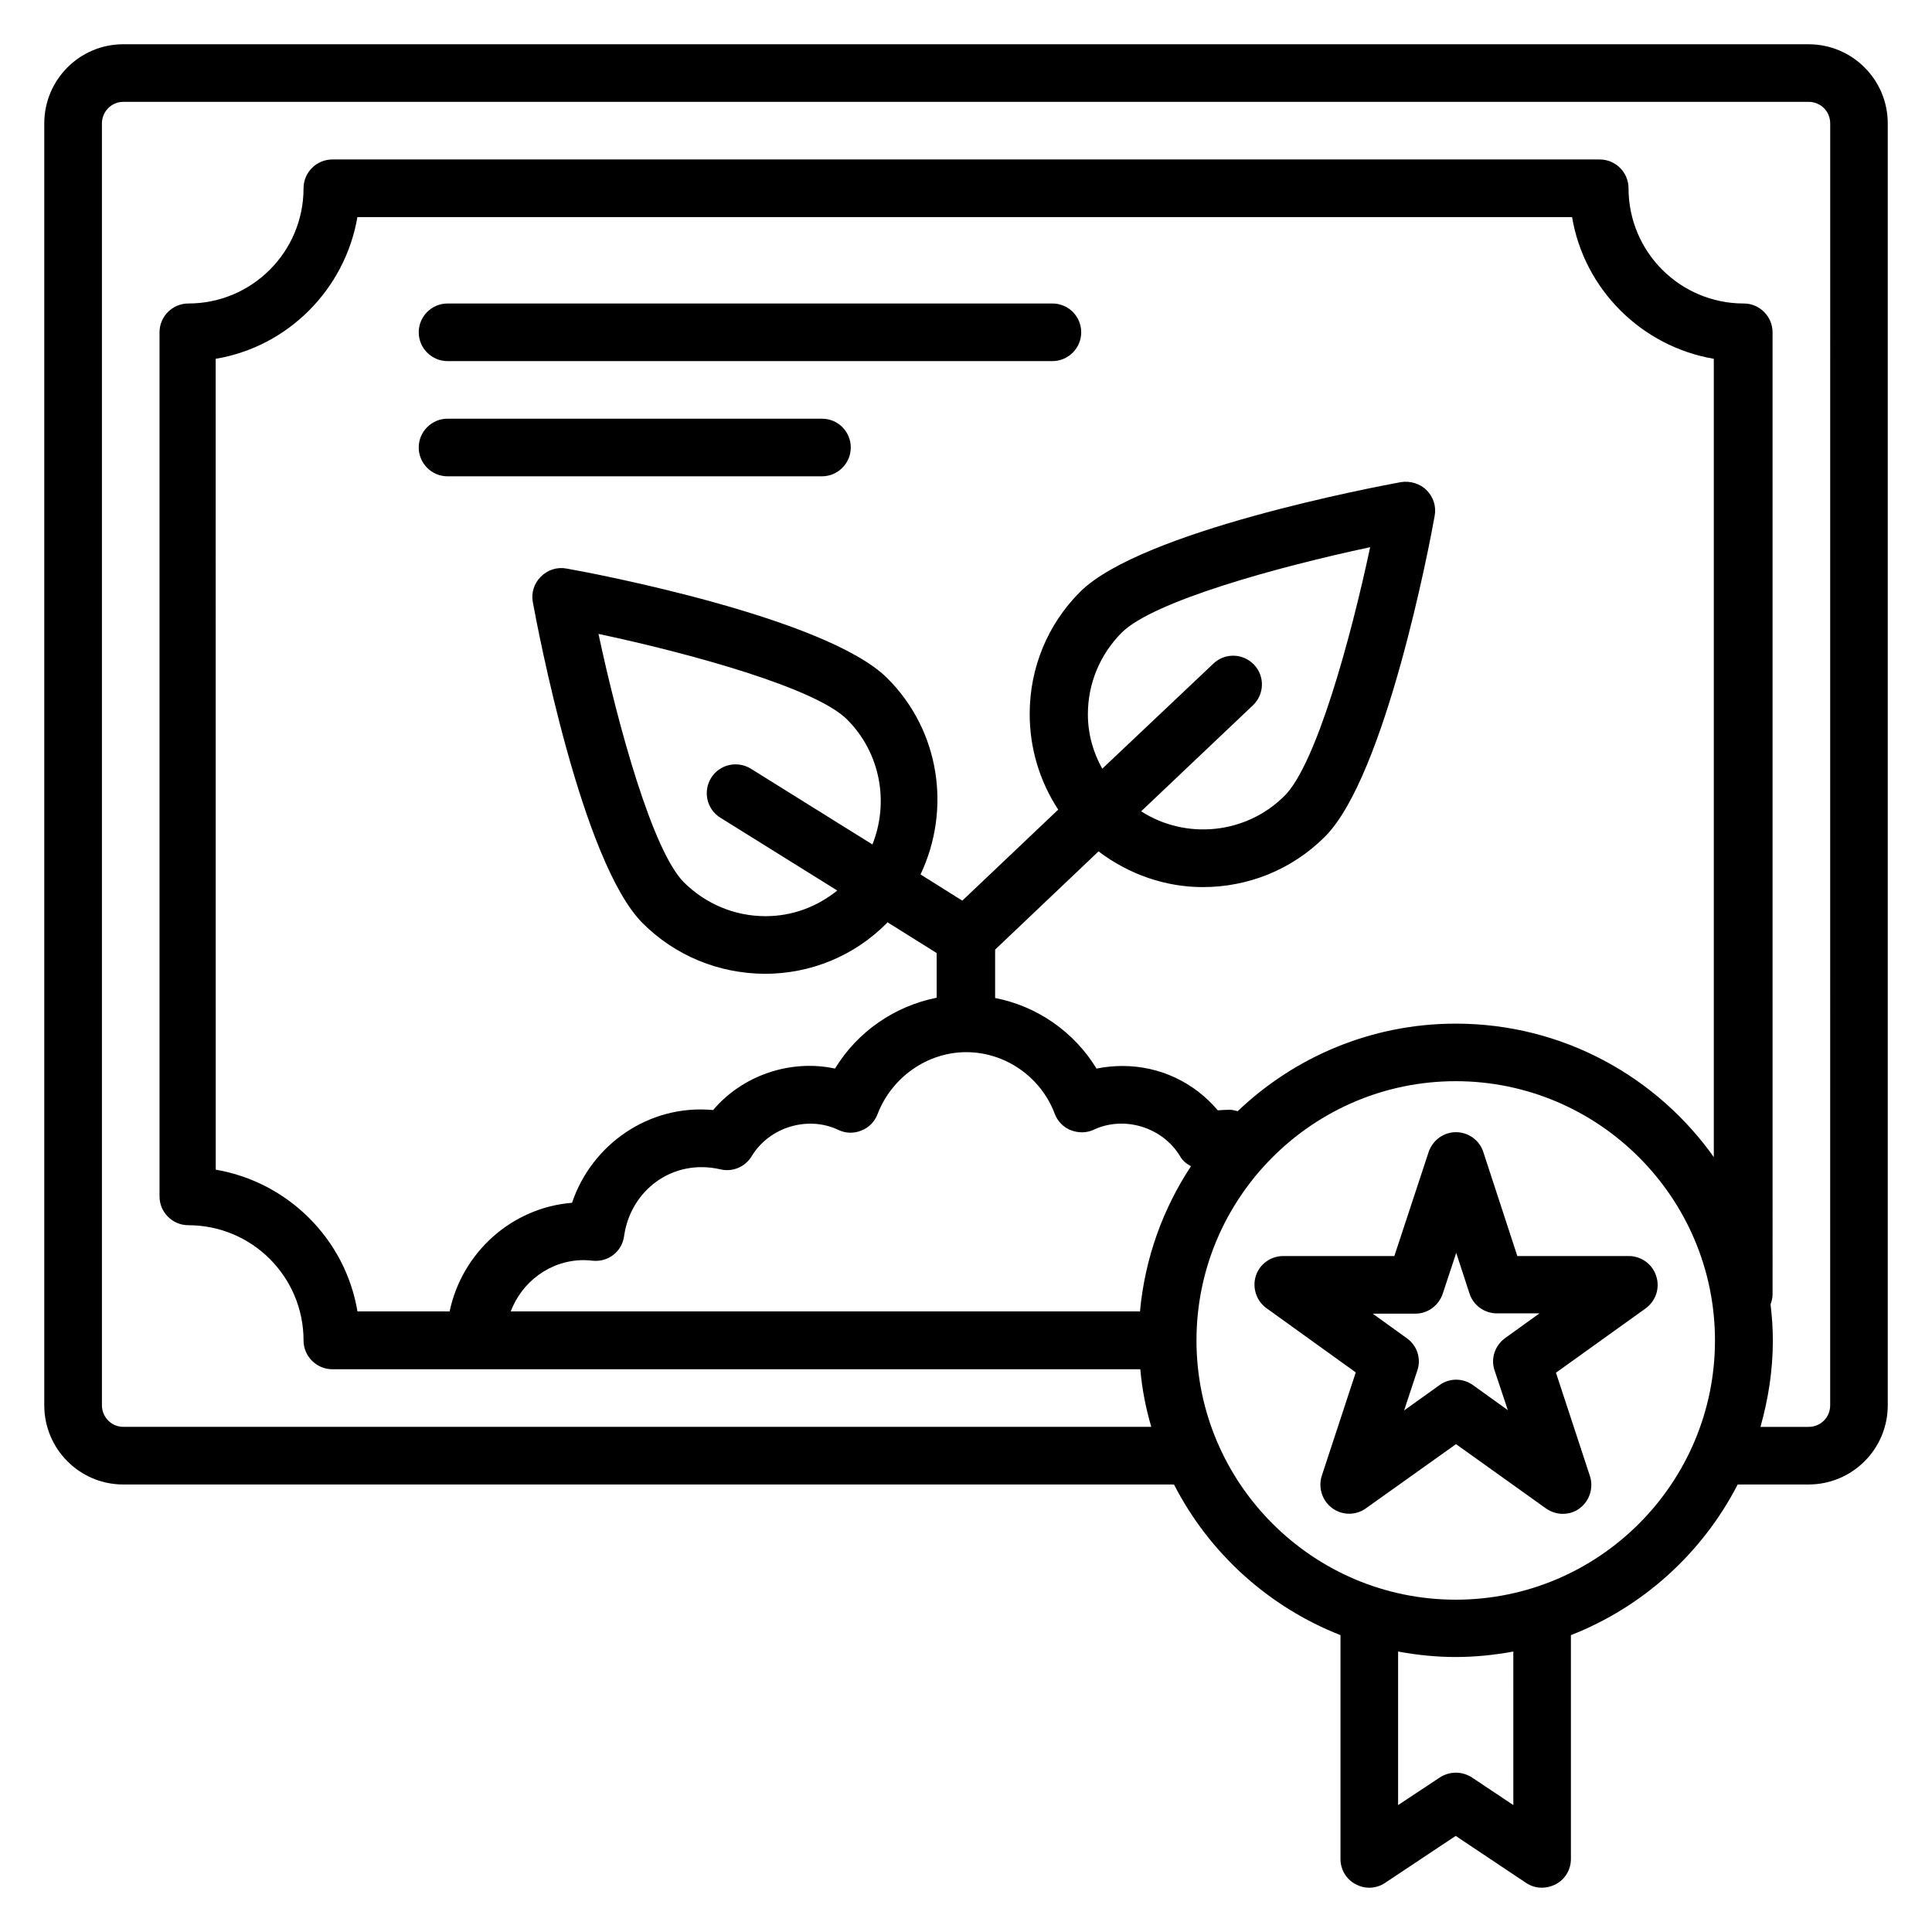
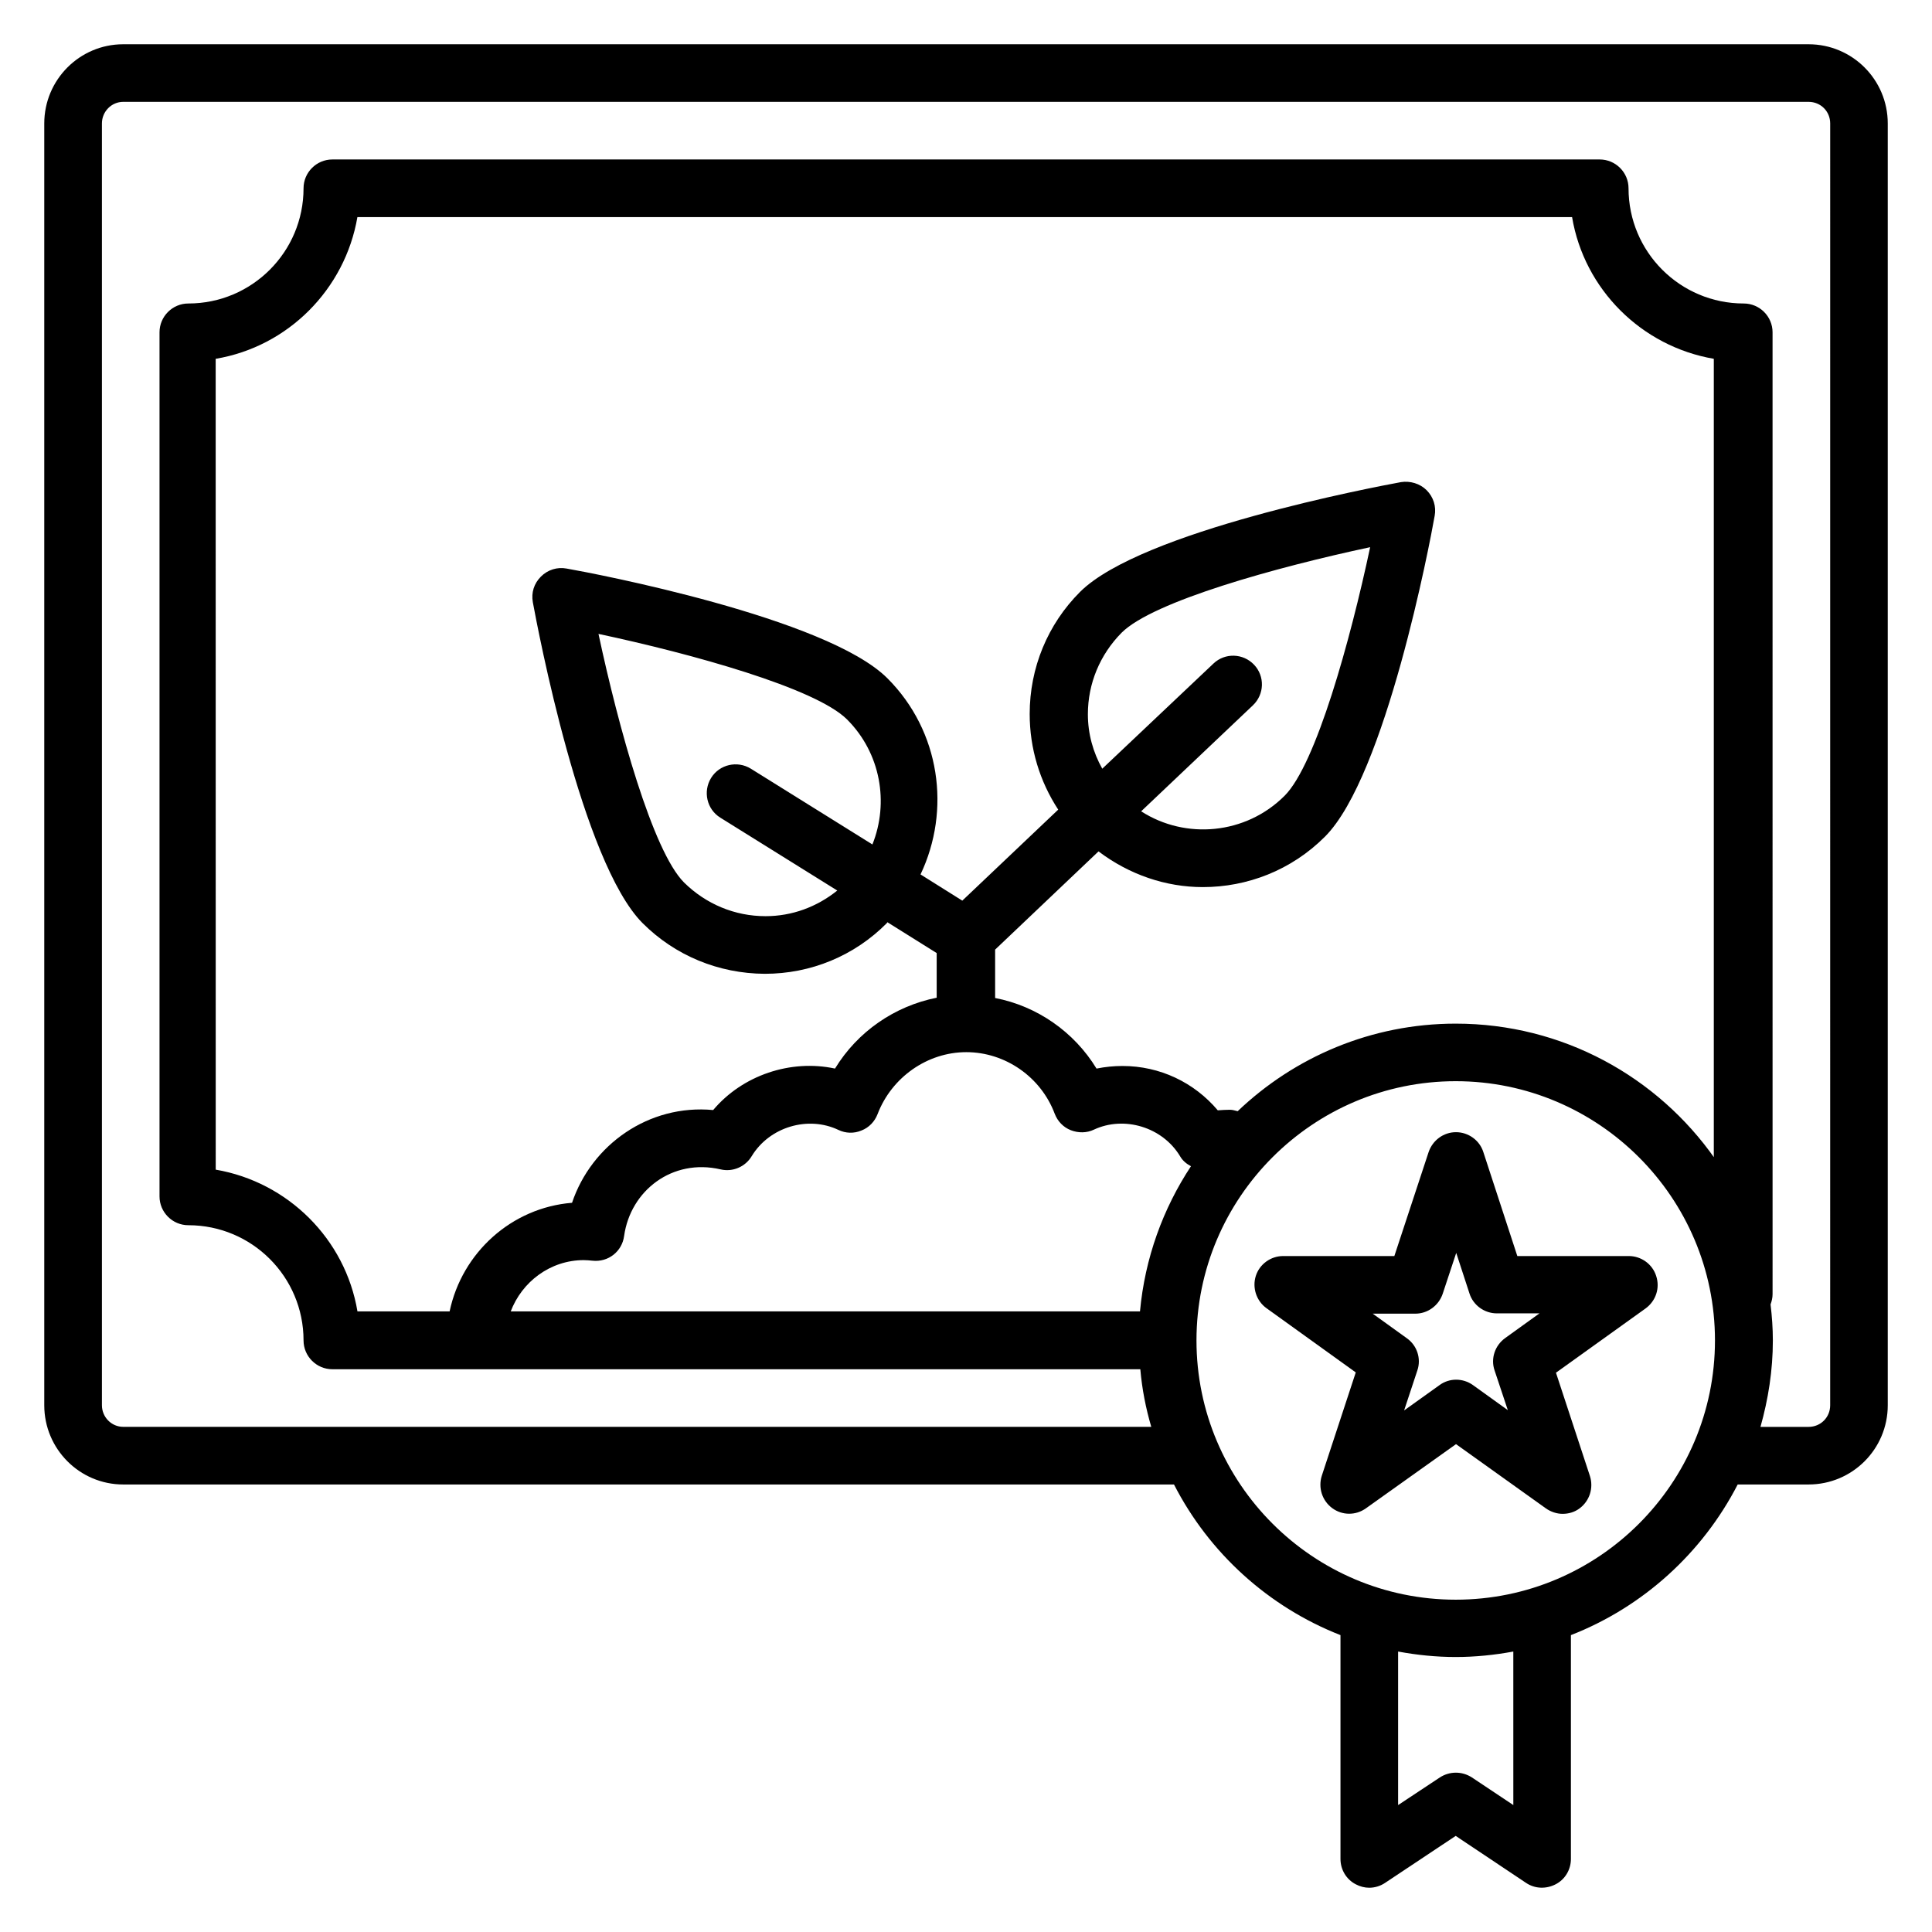
<svg xmlns="http://www.w3.org/2000/svg" fill="#000000" width="800px" height="800px" version="1.1" viewBox="144 144 512 512">
  <g>
    <path d="m623.28 155.73h-446.63c-11.527 0-20.918 9.391-20.918 20.992v339.69c0 11.602 9.391 20.992 20.918 20.992h278.47c9.312 18.168 25.039 32.441 44.121 39.922v59.312c0 2.824 1.527 5.418 4.047 6.719 1.145 0.609 2.363 0.914 3.586 0.914 1.449 0 2.977-0.457 4.199-1.297l18.703-12.441 18.625 12.441c2.367 1.602 5.344 1.68 7.863 0.383 2.516-1.301 4.043-3.894 4.043-6.719v-59.312c19.16-7.481 34.887-21.832 44.199-39.922h18.777c11.602 0 20.992-9.391 20.992-20.992v-339.69c0-11.602-9.391-20.992-20.992-20.992zm-343.96 335.88c2.977-7.938 10.535-13.664 19.391-13.664 0.762 0 1.527 0.078 2.289 0.152 4.199 0.457 7.863-2.441 8.398-6.566 1.68-11.984 12.746-20.609 25.57-17.633 3.207 0.762 6.566-0.688 8.246-3.512 4.734-7.785 14.961-10.762 22.977-6.945 1.91 0.918 4.121 0.992 6.106 0.152 1.984-0.762 3.512-2.367 4.273-4.352 3.742-9.77 13.207-16.41 23.512-16.41 10.305 0 19.77 6.566 23.434 16.336 0.762 1.984 2.289 3.586 4.273 4.352 1.984 0.762 4.199 0.762 6.106-0.152 8.016-3.742 18.168-0.688 22.824 7.023 0.688 1.223 1.754 2.062 2.902 2.672-7.406 11.223-12.215 24.352-13.512 38.473l-166.79-0.004zm319.16-40.535c-15.191-21.68-40.305-35.801-68.699-35.801-22.367 0-42.746 8.855-57.785 23.207-0.688-0.152-1.297-0.383-2.062-0.383-1.07 0-2.137 0.078-3.207 0.152-6.258-7.406-15.344-11.754-25.266-11.754-2.289 0-4.582 0.23-6.871 0.688-5.953-9.77-15.801-16.566-26.871-18.703v-12.824l27.402-26.031c8.168 6.184 17.863 9.465 27.633 9.465 11.754 0 23.434-4.426 32.367-13.359 16.105-16.105 27.863-78.016 29.082-85.035 0.457-2.441-0.305-4.961-2.137-6.793-1.754-1.754-4.352-2.519-6.793-2.137-7.023 1.297-68.855 12.977-85.035 29.082-8.625 8.625-13.359 20.152-13.359 32.367 0 9.16 2.672 17.863 7.559 25.344l-25.418 24.121-11.07-6.945c8.09-17.023 5.266-37.938-8.777-51.984-16.105-16.105-78.016-27.863-85.035-29.082-2.441-0.457-4.961 0.305-6.793 2.137s-2.594 4.273-2.137 6.793c1.297 7.023 12.977 68.855 29.082 85.035 8.625 8.625 20.152 13.359 32.367 13.434 12.215 0 23.738-4.734 32.367-13.434 0.078-0.078 0.078-0.152 0.152-0.23l13.055 8.168v11.832c-11.145 2.215-20.992 9.008-26.945 18.777-11.754-2.519-24.504 1.754-32.289 10.992-17.023-1.602-32.215 9.16-37.402 24.578-16.031 1.297-29.16 13.207-32.441 28.777h-24.426c-3.207-19.16-18.398-34.273-37.559-37.559l-0.012-214.88c19.16-3.207 34.273-18.398 37.559-37.559h321.9c3.207 19.16 18.398 34.273 37.559 37.559v211.98zm-166.18-117.79c0-8.168 3.207-15.801 8.93-21.602 8.32-8.32 41.145-17.406 65.875-22.672-5.266 24.734-14.352 57.555-22.672 65.875-10.305 10.305-26.258 11.68-38.016 4.121l29.617-28.09c3.055-2.902 3.207-7.711 0.305-10.762-2.902-3.055-7.711-3.207-10.762-0.305l-29.465 27.863c-2.438-4.352-3.812-9.238-3.812-14.43zm-89.312 14.43c-3.586-2.215-8.32-1.145-10.535 2.441-2.215 3.586-1.145 8.32 2.441 10.535l30.992 19.312c-5.418 4.352-11.984 6.793-19.008 6.793-8.168 0-15.801-3.207-21.602-8.93-8.32-8.32-17.406-41.223-22.672-65.875 24.734 5.266 57.555 14.352 65.875 22.672 8.93 8.93 11.145 22.062 6.719 33.129zm202.06 274.65-10.992-7.328c-2.594-1.68-5.879-1.68-8.473 0l-11.07 7.328v-40.688c4.961 0.918 10.078 1.449 15.266 1.449 5.191 0 10.305-0.535 15.266-1.449zm-15.266-54.43c-37.863 0-68.703-30.84-68.703-68.703s30.84-68.703 68.703-68.703 68.703 30.84 68.703 68.703c-0.004 37.867-30.766 68.703-68.703 68.703zm99.234-51.523c0 3.207-2.519 5.727-5.727 5.727h-12.746c2.062-7.328 3.281-14.961 3.281-22.902 0-3.207-0.23-6.414-0.609-9.543 0.305-0.84 0.535-1.754 0.535-2.75l-0.004-254.88c0-4.199-3.434-7.633-7.633-7.633-16.871 0-30.535-13.664-30.535-30.535 0-4.199-3.434-7.633-7.633-7.633h-335.87c-4.199 0-7.633 3.434-7.633 7.633 0 16.871-13.664 30.535-30.535 30.535-4.199 0-7.633 3.434-7.633 7.633v229c0 4.199 3.434 7.633 7.633 7.633 16.871 0 30.535 13.664 30.535 30.535 0 4.199 3.434 7.633 7.633 7.633h214.12c0.457 5.266 1.449 10.305 2.902 15.266h-272.44c-3.133 0-5.648-2.594-5.648-5.723v-339.69c0-3.129 2.516-5.723 5.648-5.723h446.64c3.203 0 5.723 2.516 5.723 5.723z" />
-     <path d="m422.9 224.43h-160.3c-4.199 0-7.633 3.434-7.633 7.633s3.434 7.633 7.633 7.633h160.3c4.199 0 7.633-3.434 7.633-7.633-0.004-4.199-3.363-7.633-7.637-7.633z" />
-     <path d="m361.83 254.96h-99.234c-4.199 0-7.633 3.434-7.633 7.633s3.434 7.633 7.633 7.633h99.234c4.199 0 7.633-3.434 7.633-7.633 0-4.195-3.359-7.633-7.633-7.633z" />
    <path d="m582.9 482.13c-0.992-3.129-3.969-5.266-7.25-5.266h-29.543l-9.008-27.559c-0.992-3.129-3.969-5.266-7.25-5.266s-6.184 2.137-7.25 5.266l-9.082 27.559h-29.465c-3.281 0-6.258 2.137-7.25 5.266-0.992 3.129 0.152 6.641 2.824 8.551l23.664 17.023-9.008 27.402c-0.992 3.129 0.078 6.566 2.75 8.551s6.258 1.984 8.93 0.078l23.895-17.023 23.816 17.023c1.297 0.918 2.902 1.449 4.426 1.449 1.602 0 3.207-0.457 4.504-1.449 2.672-1.984 3.742-5.418 2.75-8.551l-9.008-27.402 23.738-17.023c2.738-1.984 3.883-5.422 2.816-8.629zm-42.824 25.039 3.512 10.535-9.238-6.641c-2.672-1.91-6.258-1.91-8.855 0l-9.391 6.719 3.512-10.609c1.07-3.129-0.078-6.641-2.824-8.551l-9.008-6.488h11.297c3.281 0 6.184-2.137 7.25-5.266l3.586-10.84 3.512 10.762c0.992 3.129 3.969 5.266 7.25 5.266h11.297l-9.008 6.488c-2.816 1.984-3.961 5.496-2.891 8.625z" />
  </g>
</svg>